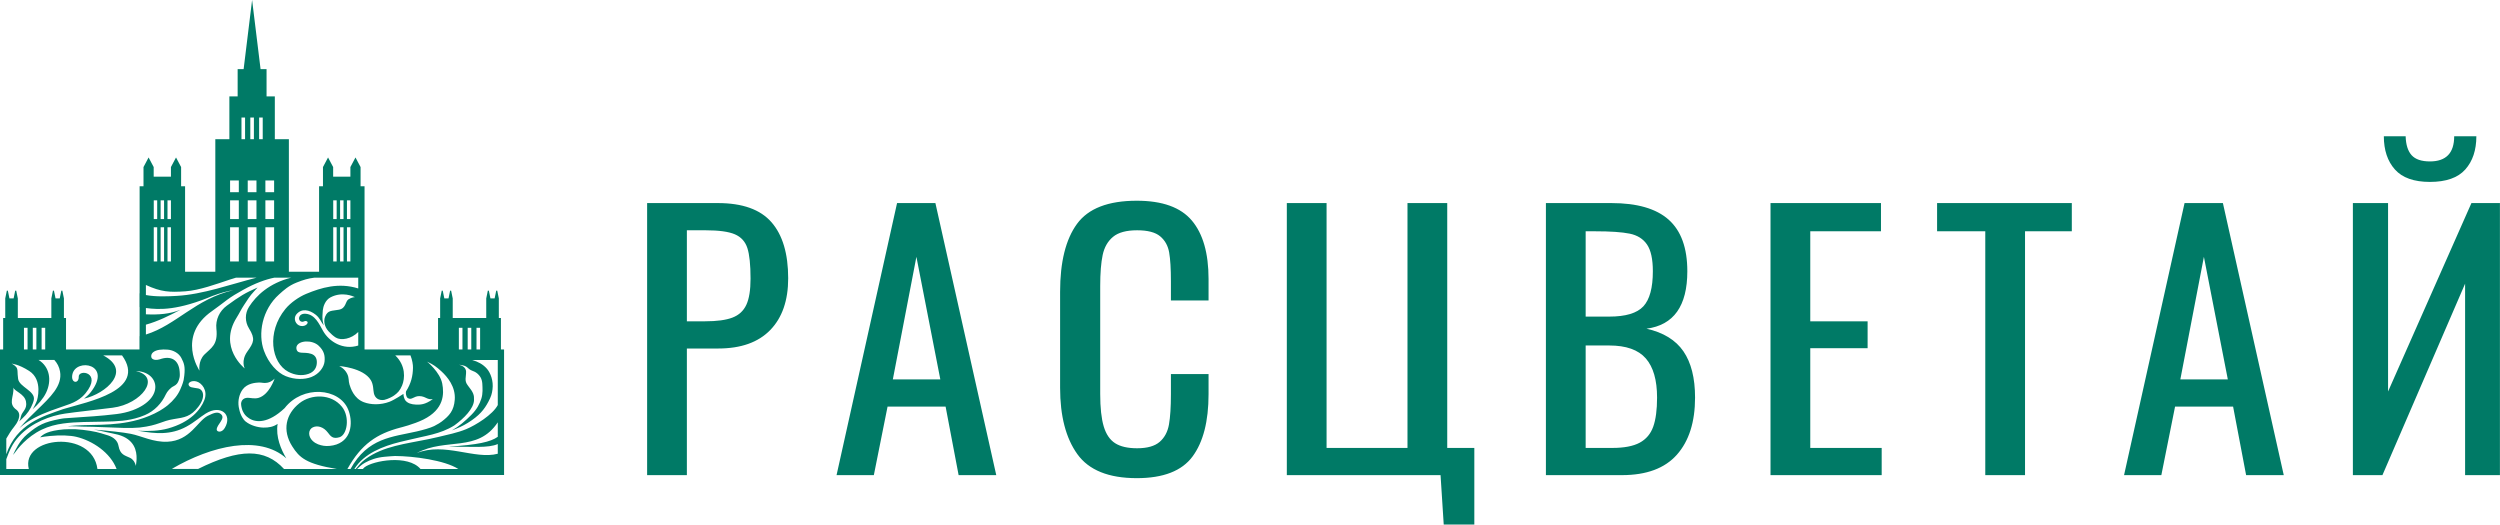
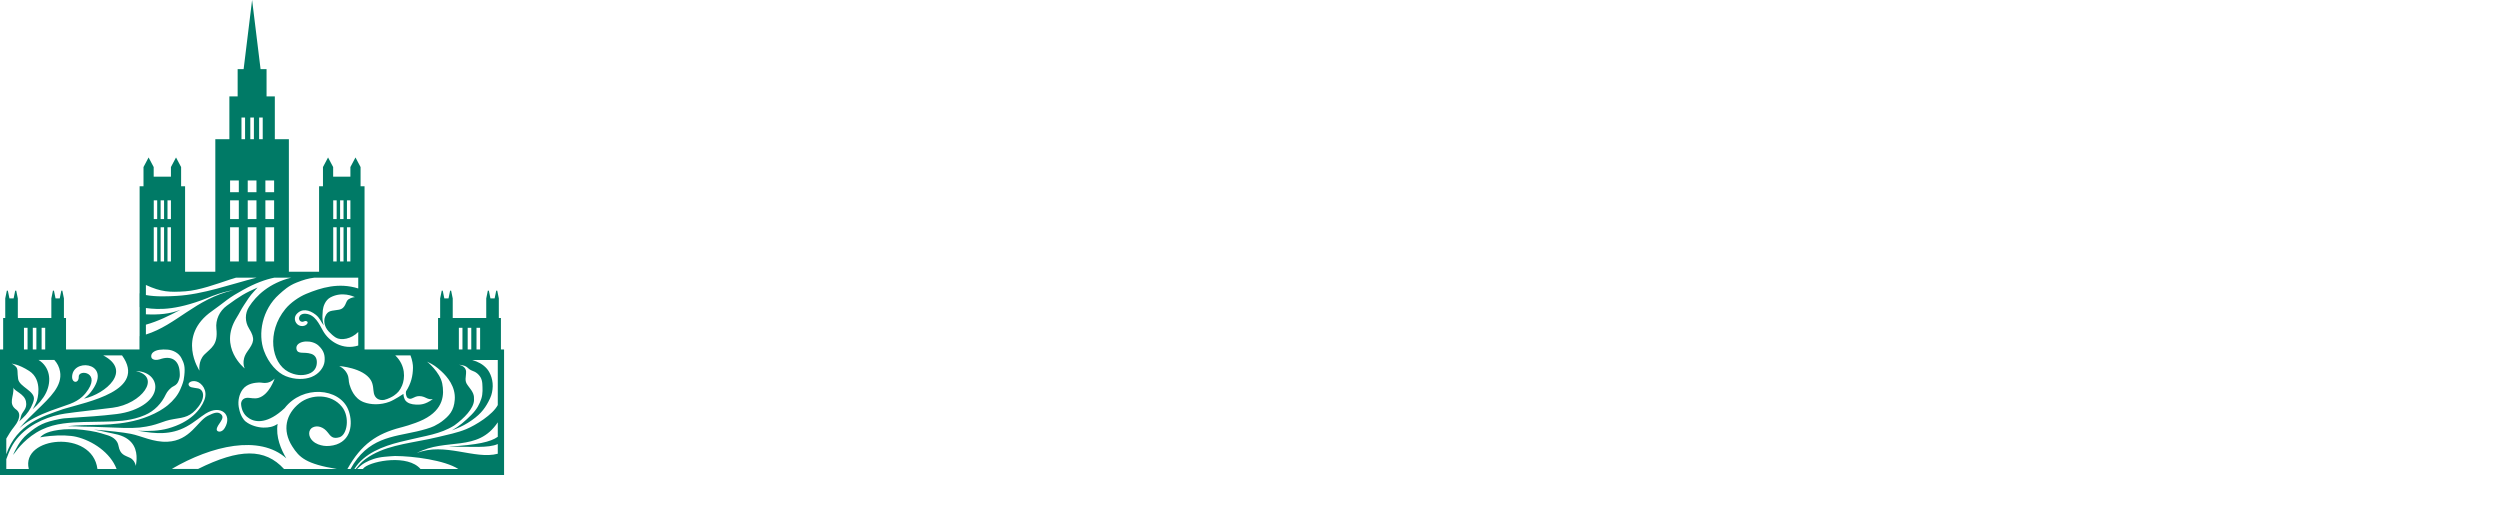
<svg xmlns="http://www.w3.org/2000/svg" width="3734" height="784" viewBox="0 0 3734 784" fill="none">
-   <path d="M966.539 303.313H1072.14C1108.93 303.313 1135.63 312.844 1152.27 331.908C1168.91 350.971 1177.23 378.896 1177.23 415.688C1177.23 448.795 1168.3 474.548 1150.43 492.941C1132.57 511.337 1106.65 520.533 1072.67 520.533H1025.91V709.66H966.539V303.313ZM1053.23 479.896C1070.74 479.896 1084.32 478.057 1093.95 474.378C1103.58 470.7 1110.5 464.345 1114.71 455.319C1118.91 446.285 1121.01 433.244 1121.01 416.186C1121.01 395.452 1119.43 380.233 1116.28 370.536C1113.13 360.838 1106.91 353.982 1097.63 349.969C1088.35 345.955 1073.72 343.949 1053.76 343.949H1025.91V479.896H1053.23ZM1339.85 303.313H1397.11L1488.01 709.66H1431.79L1412.35 607.321H1325.66L1305.16 709.66H1249.47L1339.85 303.313ZM1404.47 566.688L1368.74 383.58L1333.54 566.688H1404.47ZM1697.91 714.175C1655.88 714.175 1626.28 702.22 1609.12 678.306C1591.96 654.392 1583.37 621.364 1583.37 579.227V435.754C1583.37 391.273 1591.78 357.492 1608.59 334.414C1625.41 311.34 1655.18 299.804 1697.91 299.804C1736.1 299.804 1763.5 309.667 1780.14 329.401C1796.78 349.132 1805.1 378.228 1805.1 416.687V448.795H1748.88V420.2C1748.88 401.472 1748 387.089 1746.25 377.056C1744.5 367.023 1740.04 358.999 1732.85 352.976C1725.67 346.957 1714.2 343.949 1698.44 343.949C1682.32 343.949 1670.33 347.21 1662.45 353.73C1654.57 360.254 1649.4 369.281 1646.95 380.821C1644.5 392.358 1643.27 407.826 1643.27 427.225V588.258C1643.27 608.994 1645.02 625.212 1648.53 636.919C1652.03 648.625 1657.72 656.985 1665.6 662.001C1673.48 667.018 1684.43 669.524 1698.44 669.524C1713.5 669.524 1724.71 666.35 1732.07 659.996C1739.42 653.642 1744.06 644.946 1745.99 633.907C1747.91 622.872 1748.88 607.822 1748.88 588.759V558.66H1805.1V588.759C1805.1 629.226 1797.13 660.245 1781.19 681.818C1765.26 703.388 1737.49 714.175 1697.91 714.175ZM2151.61 709.66H1922V303.313H1981.37V669.023H2102.22V303.313H2161.59V669.023H2202.05V783.403H2156.34L2151.61 709.66ZM2308.97 303.313H2406.69C2445.23 303.313 2473.77 311.589 2492.34 328.146C2510.9 344.7 2520.19 370.366 2520.19 405.15C2520.19 456.988 2499.87 485.583 2459.23 490.935C2484.45 496.619 2502.85 507.907 2514.41 524.796C2525.96 541.685 2531.74 564.679 2531.74 593.775C2531.74 630.229 2522.72 658.658 2504.68 679.056C2486.65 699.457 2459.23 709.66 2422.46 709.66H2308.97V303.313ZM2403.54 472.875C2428.06 472.875 2445.05 467.775 2454.51 457.576C2463.96 447.374 2468.7 429.901 2468.7 405.15C2468.7 387.089 2465.8 373.796 2460.02 365.267C2454.24 356.741 2445.58 351.307 2434.01 348.962C2422.46 346.622 2405.29 345.453 2382.52 345.453H2368.34V472.875H2403.54ZM2408.27 669.023C2425.78 669.023 2439.36 666.433 2448.99 661.247C2458.62 656.065 2465.36 648.124 2469.22 637.42C2473.07 626.72 2475 612.168 2475 593.775C2475 567.687 2469.39 548.209 2458.18 535.334C2446.98 522.455 2428.76 516.018 2403.54 516.018H2368.34V669.023H2408.27ZM2644.44 303.313H2809.43V345.453H2703.82V479.896H2789.46V520.032H2703.82V669.023H2810.48V709.66H2644.44V303.313ZM2965.21 345.453H2893.23V303.313H3094.46V345.453H3024.58V709.66H2965.21V345.453ZM3262.85 303.313H3320.12L3411.02 709.66H3354.8L3335.36 607.321H3248.67L3228.18 709.66H3172.48L3262.85 303.313ZM3327.48 566.688L3291.75 383.58L3256.55 566.688H3327.48ZM3514.26 303.313H3566.81V584.745L3691.33 303.313H3733.89V709.66H3681.87V423.712L3558.4 709.66H3514.26V303.313ZM3629.33 271.71C3605.51 271.71 3588.08 265.521 3577.05 253.148C3566.02 240.774 3560.5 224.217 3560.5 203.48H3593.07C3593.43 216.193 3596.41 225.638 3602.01 231.827C3607.61 238.015 3616.72 241.106 3629.33 241.106C3653.5 241.106 3665.58 228.566 3665.58 203.48H3698.69C3698.69 224.217 3693.17 240.774 3682.14 253.148C3671.1 265.521 3653.5 271.71 3629.33 271.71Z" fill="#007A66" />
  <path d="M743.48 605.01C735.902 619.445 710.499 635.092 696.349 640.97C683.296 646.396 667.776 649.425 655.044 652.555C650.108 653.767 645.2 654.846 640.324 655.848C605.623 662.991 572.76 666.24 546.112 685.484C545.563 685.88 545.022 686.313 544.479 686.741V686.714C544.353 686.81 544.237 686.924 544.111 687.021C543.111 687.817 542.116 688.644 541.134 689.522C537.87 692.449 534.191 697.11 531.308 700.49H529.252C543.704 677.242 571.959 666.49 597.224 660.165C601.763 659.03 605.516 658.144 608.756 657.431C634.821 650.872 657.441 648.72 678.602 635.401C693.208 624.792 707.531 610.169 707.999 597.734C708.282 590.125 707.39 586.525 698.814 575.817C693.014 568.575 696.372 563.347 696.133 554.917C696.115 554.296 696.026 553.722 695.905 553.173C694.353 546.245 685.147 544.701 685.147 544.701C688.343 545.102 690.619 545.443 692.502 545.975C694.931 546.666 696.958 547.695 698.993 549.692C700.219 550.889 701.621 551.941 703.157 552.762C706.534 554.553 707.938 554.422 710.84 556.327C713.67 558.183 715.96 560.667 717.685 563.478C719.106 565.784 720.2 569.597 720.374 572.885C720.723 579.486 721.435 587.871 718.861 595.648C716.288 603.434 712.452 611.235 703.908 619.759C694.763 628.879 685.694 636.705 675.291 642.618L675.327 642.673C683.396 639.738 691.544 636.074 698.707 631.61C716.002 620.835 723.241 611.71 729.369 600.161C733.652 592.077 734.728 588.341 735.587 581.641C737.299 568.845 732.62 556.968 727.329 550.864C721.351 543.976 713.894 540.243 705.203 537.667H743.48V605.01ZM743.48 652.396C732.581 660.175 713.641 664.292 669.764 667.17C704.819 666.957 728.975 669.572 743.48 663.221V677.703C709.364 686.912 663.969 660.002 622.38 676.733C666.258 653.208 713.263 676.258 743.48 630.774V652.396ZM628.099 700.49C609.283 678.598 557.46 688.015 544.479 697.897C543.615 698.583 542.767 699.426 541.906 700.49H533.317C533.742 700.114 534.199 699.669 534.643 699.265C536.825 697.274 539.259 694.876 541.433 693.449C542.095 693.011 542.772 692.597 543.442 692.182C543.775 691.981 544.095 691.769 544.424 691.573C544.941 691.266 545.461 690.989 545.983 690.695C552.702 687.063 561.997 683.275 574.924 682.196C579.28 681.832 587.813 681.065 590.003 681.075C617.476 681.228 664.137 687.345 684.57 700.49H628.099ZM518.881 700.49C539.606 663.315 563.04 647.804 597.912 638.664C597.912 638.664 617.898 633.788 632.384 626.627C663.168 611.408 663.564 588.604 660.534 572.937C657.205 555.716 637.903 540.146 637.903 540.146C647.456 544.701 651.497 547.497 659.2 554.556C668.146 562.755 680.715 577.532 679.229 597.004C677.977 613.425 671.129 620.922 659.739 629.626C658.867 630.435 653.253 634.038 648.438 636.388C642.803 639.144 631.709 642.257 622.512 644.37C586.275 652.696 549.213 653.703 523.523 700.49H518.881ZM510.838 607.715C494.764 587.584 464.613 588.443 447.244 602.249C427.097 618.267 421.085 642.334 436.434 666.601C447.223 683.656 457.414 692.909 503.119 700.49H439.044H424.233C395.644 669.322 357.543 669.783 295.905 700.381L256.585 700.344C316.346 665.445 387.589 648.947 427.609 684.539C419.824 671.628 411.53 652.515 414.667 633.12C408.408 637.519 401.279 638.801 393.504 638.655C384.937 638.491 374.177 635.436 367.016 629.663L367.048 629.708C367.048 629.708 366.588 629.371 365.921 628.735C364.585 627.469 359.145 621.607 357.01 609.954C357.01 609.954 357.036 610.033 357.062 610.117C356.86 609.343 356.689 608.6 356.579 607.947C354.959 598.072 357.54 588.324 362.453 581.631C369.28 572.333 381.838 571.621 386.394 571.351C390.947 571.074 393.843 572.736 399.315 571.628C406.433 570.191 410.209 565.344 410.209 565.344C410.209 565.344 402.366 589.512 386.2 594.24C380.263 595.974 374.389 594.178 370.254 594.138C364.643 594.079 360.481 597.006 360.048 603.026C360.192 607.561 361.707 612.242 362.624 614.133C364.745 618.514 366.73 621.402 372.26 624.952C382.117 631.284 400.486 632.848 425.094 609.61C452.07 574.778 506.666 579.174 520.007 611.564C526.577 627.508 527.11 655.227 502.602 663.857C496.248 666.094 488.344 666.635 483.371 665.814C477.991 664.928 472.047 663.261 467.026 658.565C459.782 651.78 460.178 641.599 467.32 638.236C471.401 636.321 475.415 636.725 478.603 637.751C482.88 639.13 486.593 642.086 489.489 645.842C493.942 651.617 496.878 656.006 506.958 653.087C518.666 649.699 522.914 622.825 510.838 607.715ZM195.349 647.963C184.4 645.79 162.483 643.38 140.233 641.626C146.886 642.752 153.818 644.254 157.98 645.248C163.636 646.602 170.066 647.542 176.312 649.254C200.855 655.991 204.394 673.427 203.998 685.645C203.998 685.665 203.992 685.684 203.992 685.707C203.948 686.998 203.864 688.216 203.756 689.317L202.968 695.858C202.005 691.65 199.686 688.456 199.686 688.456C198.418 686.721 196.669 685.019 194.175 683.797C186.605 680.095 179.492 679.514 177.003 665.965L176.961 665.732C175.554 658.218 170.04 653.349 161.674 650.417C159.022 649.489 155.764 648.571 153.049 647.789L151.237 647.215C142.866 644.563 127.23 641.945 112.758 641.067C106.267 640.936 100.593 641.015 95.612 641.277C71.632 643.348 64.379 648.475 59.895 653.255C63.804 652.414 68.386 651.817 74.793 651.177C90.111 649.64 105.096 650.335 113.813 652.406C138.159 658.191 164.836 675.99 174.152 700.49H145.521C138.04 641.02 30.865 651.654 43.027 700.49H9.405V685.85C13.948 673.417 18.251 662.729 28.473 651.632C47.701 630.752 75.832 620.835 97.059 617.738C115.688 615.018 137.31 612.918 168.27 608.981C211.723 603.459 241.598 562.884 203.005 554.227C237.567 554.751 247.293 594.393 198.224 612.717C190.423 615.632 182.207 617.463 173.884 618.467C148.401 621.54 133.474 622.161 100.267 624.497L96.426 624.782C96.134 624.804 94.885 624.94 94.593 624.965C94.157 624.997 93.183 625.197 92.364 625.299L89.145 625.865C66.425 630.282 57.224 634.572 40.788 648.445C29.056 658.349 23.046 671.928 19.399 679.521C20.21 678.502 21.042 677.507 21.898 676.54C25.95 670.708 39.889 652.468 62.47 641.658C72.771 636.73 83.489 634.02 94.577 632.514C113.979 629.876 135.659 630.2 157.124 629.725C174.362 629.344 191.176 628.76 208.327 623.035C208.459 622.993 208.587 622.961 208.719 622.914C208.808 622.886 208.9 622.864 208.989 622.829C211.505 621.973 213.996 621.008 216.472 619.949C230.743 613.846 241.451 602.464 247.734 588.935C249.674 584.754 254.453 579.152 259.374 576.821L259.45 576.792C263.609 574.639 265.67 572.207 267.198 567.459C268.737 562.676 268.753 561.236 268.369 555.343C267.222 537.87 255.789 530.457 238.568 536.687C234.556 537.803 230.344 538.236 227.13 535.519C225.654 534.275 224.762 529.482 228.595 526.251C233.348 522.24 241.713 521.493 250.643 522.24C258.646 522.918 267.177 527.404 270.929 534.792C274.744 542.306 276.811 547.079 275.246 560.979C275.038 562.835 274.29 567.593 274.259 567.736C272.901 573.59 270.268 579.31 269.133 581.931C265.554 590.175 259.205 598.033 250.672 605.178C246.815 608.41 240.957 612.091 238.523 613.529C229.162 619.051 216.824 623.973 206.752 626.843C206.434 626.934 206.752 626.843 206.434 626.929C167.855 637.697 133.679 632.88 100.464 636.589C110.728 636.49 120.191 637.049 122.36 637.187C142.284 637.259 167.065 638.744 184.145 639.13C193.878 639.352 202.979 639.177 208.327 638.58C208.475 638.565 208.608 638.556 208.755 638.538C208.832 638.528 208.913 638.523 208.989 638.516C237.239 635.206 240.739 628.916 259.607 625.952C275.511 623.458 284.756 622.426 296.225 607.561C307.694 592.693 303.598 581.649 295.873 580.147C288.151 578.645 282.309 579.268 281.571 573.936C281.687 571.15 286.565 567.743 293.809 569.869C301.054 571.999 310.842 582.767 305.252 597.432C299.659 612.089 284.234 630.72 250.921 639.963C237.628 643.652 222.257 644.137 208.572 643.39C207.435 643.328 206.308 643.262 205.198 643.182C206.24 643.363 207.285 643.541 208.327 643.717C208.367 643.724 208.409 643.729 208.451 643.734C208.629 643.766 208.811 643.801 208.989 643.831C231.523 647.591 254.642 650.254 278.617 637.133C290.59 630.584 298.835 622.919 307.392 617.606C329.577 603.832 347.597 619.185 335.726 639.182C331.057 647.047 323.834 645.144 323.69 641.752C323.362 634.05 338.058 624.913 329.705 618.299C325.284 614.803 320.179 616.149 310.315 621.097C294.86 628.857 284.283 658.213 250.023 659.774C228.963 660.737 211.344 651.13 195.349 647.963ZM9.405 671.178V659.156V655.091C12.79 649.158 16.72 642.848 20.84 637.796C23.453 634.589 25.75 631.143 27.218 627.347C29.786 620.721 29.171 615.946 24.813 612.235C11.22 602.739 21.294 592.357 19.937 578.88C21.814 584.65 36.481 588.064 38.803 599.72C41.124 611.374 32.876 614.467 31.23 622.008C30.579 624.994 30.085 626.956 28.725 629.46C30.802 627.392 32.202 626.056 33.422 624.94C40.396 618.574 45.852 610.827 49.053 602.192C49.767 600.274 50.303 598.481 50.563 596.962C52.813 583.93 28.877 577.982 27.063 565.984C25.577 556.149 27.176 551.443 23.978 547.95C20.785 544.459 17.351 543.165 17.351 543.165C17.351 543.165 27.341 543.645 43.571 554.041C64.946 567.736 55.205 598.241 55.205 598.241C55.205 598.241 52.858 604.476 48.888 611.208C57.08 603.649 64.319 595.955 68.83 586.562C77.802 567.889 73.953 547.613 57.623 537.632H81.176C85.681 542.707 88.449 548.031 89.665 554.803C93.503 576.168 75.15 593.265 54.893 612.819C47.483 619.972 38.162 629.01 29.321 639.105L29.334 639.184C42.744 627.127 59.304 619.672 75.977 613.38L102.552 604.016C102.562 604.013 102.573 604.008 102.578 604.006C102.573 604.006 102.588 604.003 102.578 604.006L105.143 603.103L105.185 603.013C111.634 600.581 117.652 597.204 122.67 592.669C124.473 591.038 126.196 589.262 127.771 587.322C153.162 556.07 117.245 550.864 117.599 562.661C117.941 573.944 105.185 572.657 108.126 559.081C113.49 534.3 168.485 543.491 135.609 585.682C131.665 590.746 128.822 592.384 125.513 595.465C157.98 588.039 197.893 553.786 154.191 530.843H182.291C220.059 583.487 130.169 600.176 96.085 610.543C95.612 610.691 95.126 610.832 94.651 610.983C94.407 611.057 94.152 611.134 93.91 611.208C64.274 621.654 25.146 632.776 9.405 678.408V671.178ZM35.793 489.571H41.158V521.98H35.793V489.571ZM48.977 489.571H54.344V521.98H48.977V489.571ZM62.158 489.571H67.522V521.985H65.159H62.158V489.571ZM217.919 484.922C235.934 479.934 252.72 471.548 269.448 462.733C253.445 469.017 237.297 470.344 217.919 469.465V460.051C238.426 462.861 266.059 463.725 318.987 441.37L318.491 441.67C328.153 437.976 338.147 435.024 348.66 433.3C291.656 446.621 263.475 485.441 217.919 499.656V484.922ZM217.919 425.639C240.878 436.239 253.495 436.724 276.866 435.108C297.63 433.673 323.372 424.209 343.007 417.67C346.431 416.532 350.719 415.267 352.586 414.698H356.697H370.012H383.059H383.34C343.157 424.959 303.842 439.599 264.108 441.932C252.599 442.61 233.151 443.575 217.919 440.678V425.639ZM229.659 339.396H234.787V390.562H229.659V339.396ZM229.659 299.256H234.787V327.175H229.659V299.256ZM239.917 339.396H245.045V390.562H239.917V339.396ZM239.917 299.256H245.045V327.175H239.917V299.256ZM250.176 339.396H255.304V390.562H250.176V339.396ZM250.176 299.256H255.304V327.175H250.176V299.256ZM343.65 339.396H356.697V390.562H343.65V339.396ZM343.65 299.256H356.697V327.175H343.65V299.256ZM343.65 269.551H356.697V287.034H343.65V269.551ZM360.67 175.543H366.034V207.955H360.67V175.543ZM370.012 339.396H383.059V390.562H370.012V339.396ZM370.012 299.256H383.059V327.175H370.012V299.256ZM370.012 269.551H383.059V287.034H370.012V269.551ZM373.856 175.543H379.221V207.955H373.856V175.543ZM387.04 175.543H392.404V207.955H387.04V175.543ZM396.377 339.396H409.424V390.562H396.377V339.396ZM396.377 299.256H409.424V327.175H396.377V299.256ZM396.377 269.551H409.424V287.034H396.377V269.551ZM434.988 414.698C402.248 422.868 382.587 441.467 371.884 458.376C365.656 468.211 365.738 480.493 371.829 490.407L371.913 490.548C381.623 506.291 379.16 511.401 369.353 525.182C359.549 538.958 365.528 550.303 365.528 550.303C365.528 550.303 325.572 518.841 353.444 474.394C357.931 467.243 359.882 462.451 364.456 455.605C368.502 449.545 373.011 441.863 380.103 434.492C382.831 431.701 383.716 430.35 384.753 429.39C366.223 437.521 358.325 442.276 338.853 456.513C327.712 464.655 321.784 477.633 323.188 490.85L323.209 491.063C325.84 515.273 315.235 519.595 305.415 529.443C295.592 539.28 297.942 553.606 297.942 553.606C297.942 553.606 263.039 501.907 316.916 464.433C324.656 459.049 331.378 453.633 339.365 447.724C346.486 442.462 353.063 438.58 362.949 433.057C380.872 423.044 396.936 417.272 409.899 414.698H434.988ZM469.715 414.698H476.576H497.707H502.835H507.961H513.094H518.219H523.347H527.325H535.074V430.825C505.868 421.621 479.556 429.727 457.382 438.889C446.866 443.236 434.137 451.871 426.268 461.478C397.824 496.194 405.275 541.96 430.595 555.281C440.239 560.355 450.82 561.81 460.646 558.463C469.523 555.437 473.38 548.695 473.249 540.686C473.139 534.22 470.035 530.18 464.676 528.463C453.874 525.001 444.999 529.759 442.873 521.664C442.515 520.295 442.539 518.833 442.98 517.487C445.973 508.422 466.068 507.15 475.856 516.275C483.786 523.663 485.719 530.823 484.718 540.183C483.899 547.853 477.287 558.403 464.994 563.146C455.239 566.91 440.625 567.434 426.683 561.781C414.221 556.728 401.145 542.702 394.268 523.92C385.057 498.77 391.199 462.646 416.975 439.599C423.891 433.416 430.847 426.849 443.135 421.968C453.212 417.962 460.241 415.861 469.715 414.698ZM497.707 339.396H502.835V390.562H497.707V339.396ZM497.707 299.256H502.835V327.175H497.707V299.256ZM507.961 339.396H513.094V390.562H507.961V339.396ZM507.961 299.256H513.094V327.175H507.961V299.256ZM518.219 339.396H523.347V390.562H518.219V339.396ZM518.219 299.256H523.347V327.175H518.219V299.256ZM450.358 480.451C454.045 481.43 454.607 478.231 458.348 479.948C461.89 481.576 457.075 488.133 449.361 486.874C441.376 485.567 437.689 475.581 442.568 469.648C450.427 460.083 461.84 462.483 471.437 469.985C477.75 474.916 479.291 480.458 483.552 486.062C481.622 479.595 481.473 475.505 481.622 471.412C481.751 467.842 481.851 465.991 482.155 463.23C482.765 457.794 485.726 448.261 493.745 444.067C511.067 435.002 527.645 442.61 530.101 443.768C530.101 443.768 525.466 443.892 520.53 447.024C515.599 450.151 517.08 460.462 506.356 462.552C495.623 464.638 489.71 462.797 485.553 473.068C484.261 476.262 484.177 479.619 484.679 482.725C485.417 487.322 487.701 491.592 490.959 495.083C494.283 498.651 498.041 502.033 501.559 504.193C509.302 508.949 524.631 506.452 535.074 495.86V516.079C512.22 523.346 491.416 510.062 482.586 494.395C476.439 483.484 470.534 469.893 456.715 468.654C445.456 467.644 444.065 478.771 450.358 480.451ZM553.808 567.692C557.983 574.493 557.245 582.267 558.419 587.371C560.015 594.302 565.314 598.562 573.8 597.298C580.052 595.766 586.091 592.508 588.443 590.813C593.892 586.891 597.305 583.586 600.582 575.715C604.896 565.366 606.256 546.035 590.352 530.843H613.125C615.861 537.998 616.911 544.835 616.827 549.318C616.612 561.429 614.078 572.6 606.466 584.531C605.715 586.951 606.432 592.899 609.194 594.626C614.821 598.134 617.959 591.627 626.135 591.632C635.624 591.642 637.678 597.555 646.526 596.053C634.774 604.718 627.398 604.54 620.823 604.263C614.645 604.006 608.874 602.385 605.489 598.124C603.901 596.123 602.53 591.313 602.562 588.317C602.562 588.317 588.984 597.365 581.664 600.104C568.443 605.047 554.144 604.773 543.397 600.717C528.452 595.076 523.723 579.813 521.982 574.28C520.241 568.751 521.69 564.69 518.524 558.272C514.399 549.934 506.551 546.725 506.551 546.725C506.551 546.725 542.428 549.184 553.808 567.692ZM685.358 489.571H690.727V521.98H685.358V489.571ZM698.541 489.571H703.908V521.98H698.541V489.571ZM711.722 489.571H717.089V521.985H714.726H711.722V489.571ZM752.88 521.985H748.18V483.823V482.437V474.965H745.047V445.688L742.684 434.116H741.148L738.78 445.688H732.518L730.149 434.116H729.382H728.618L726.25 445.688V474.965H676.199V445.688H676.168L673.805 434.116H672.269L669.905 445.688H663.669H663.643L661.285 434.163H660.521H659.76L657.402 445.688V474.965H654.269V482.437V483.823V521.985H649.569H608.819H577.948H544.479V414.698V406.4V351.017V299.256V287.034V284.287V278.176H538.553V263.85V249.52L530.951 235.192L523.347 249.52V263.85H497.589V249.52L489.985 235.192L482.384 249.52V263.85V278.176H476.576V284.287V287.034V299.256V351.017V405.838H431.472V311.479V207.955H410.485V143.97H398.128V103.279H389.196L376.537 0L363.879 103.279H354.946V143.97H342.587V207.955H321.605V311.479V405.838H276.433V351.017V299.256V287.034V284.287V278.176H274.259H271.733H270.506V263.85V249.52L262.902 235.192L255.304 249.52V263.85H229.546V249.52L221.942 235.192L214.338 249.52V263.85V278.176H208.53V284.287V287.034V299.256V351.017V406.4L208.517 438.127C208.456 438.102 208.388 438.082 208.327 438.06V458.611C208.39 458.616 208.456 458.628 208.517 458.64V502.164C208.454 502.179 208.39 502.199 208.327 502.211V521.985H103.295H98.613V483.823V482.437V474.965H95.481V445.688L93.115 434.116H91.582L89.218 445.688H82.953L80.585 434.116H79.818H79.052L76.686 445.688V474.965H26.632V445.688H26.604L24.238 434.116H22.704L20.339 445.688H14.1L11.721 434.163H10.957H10.193L7.835 445.688V474.965H4.703V482.437V483.823V521.985H0V537.632V551.864V561.439V690.583V700.337V709.447H4.703H7.612H8.069H9.405H744.78L748.18 709.442H752.882V700.908V674.056V656.268V642.522L752.88 521.985Z" fill="#007A66" />
</svg>